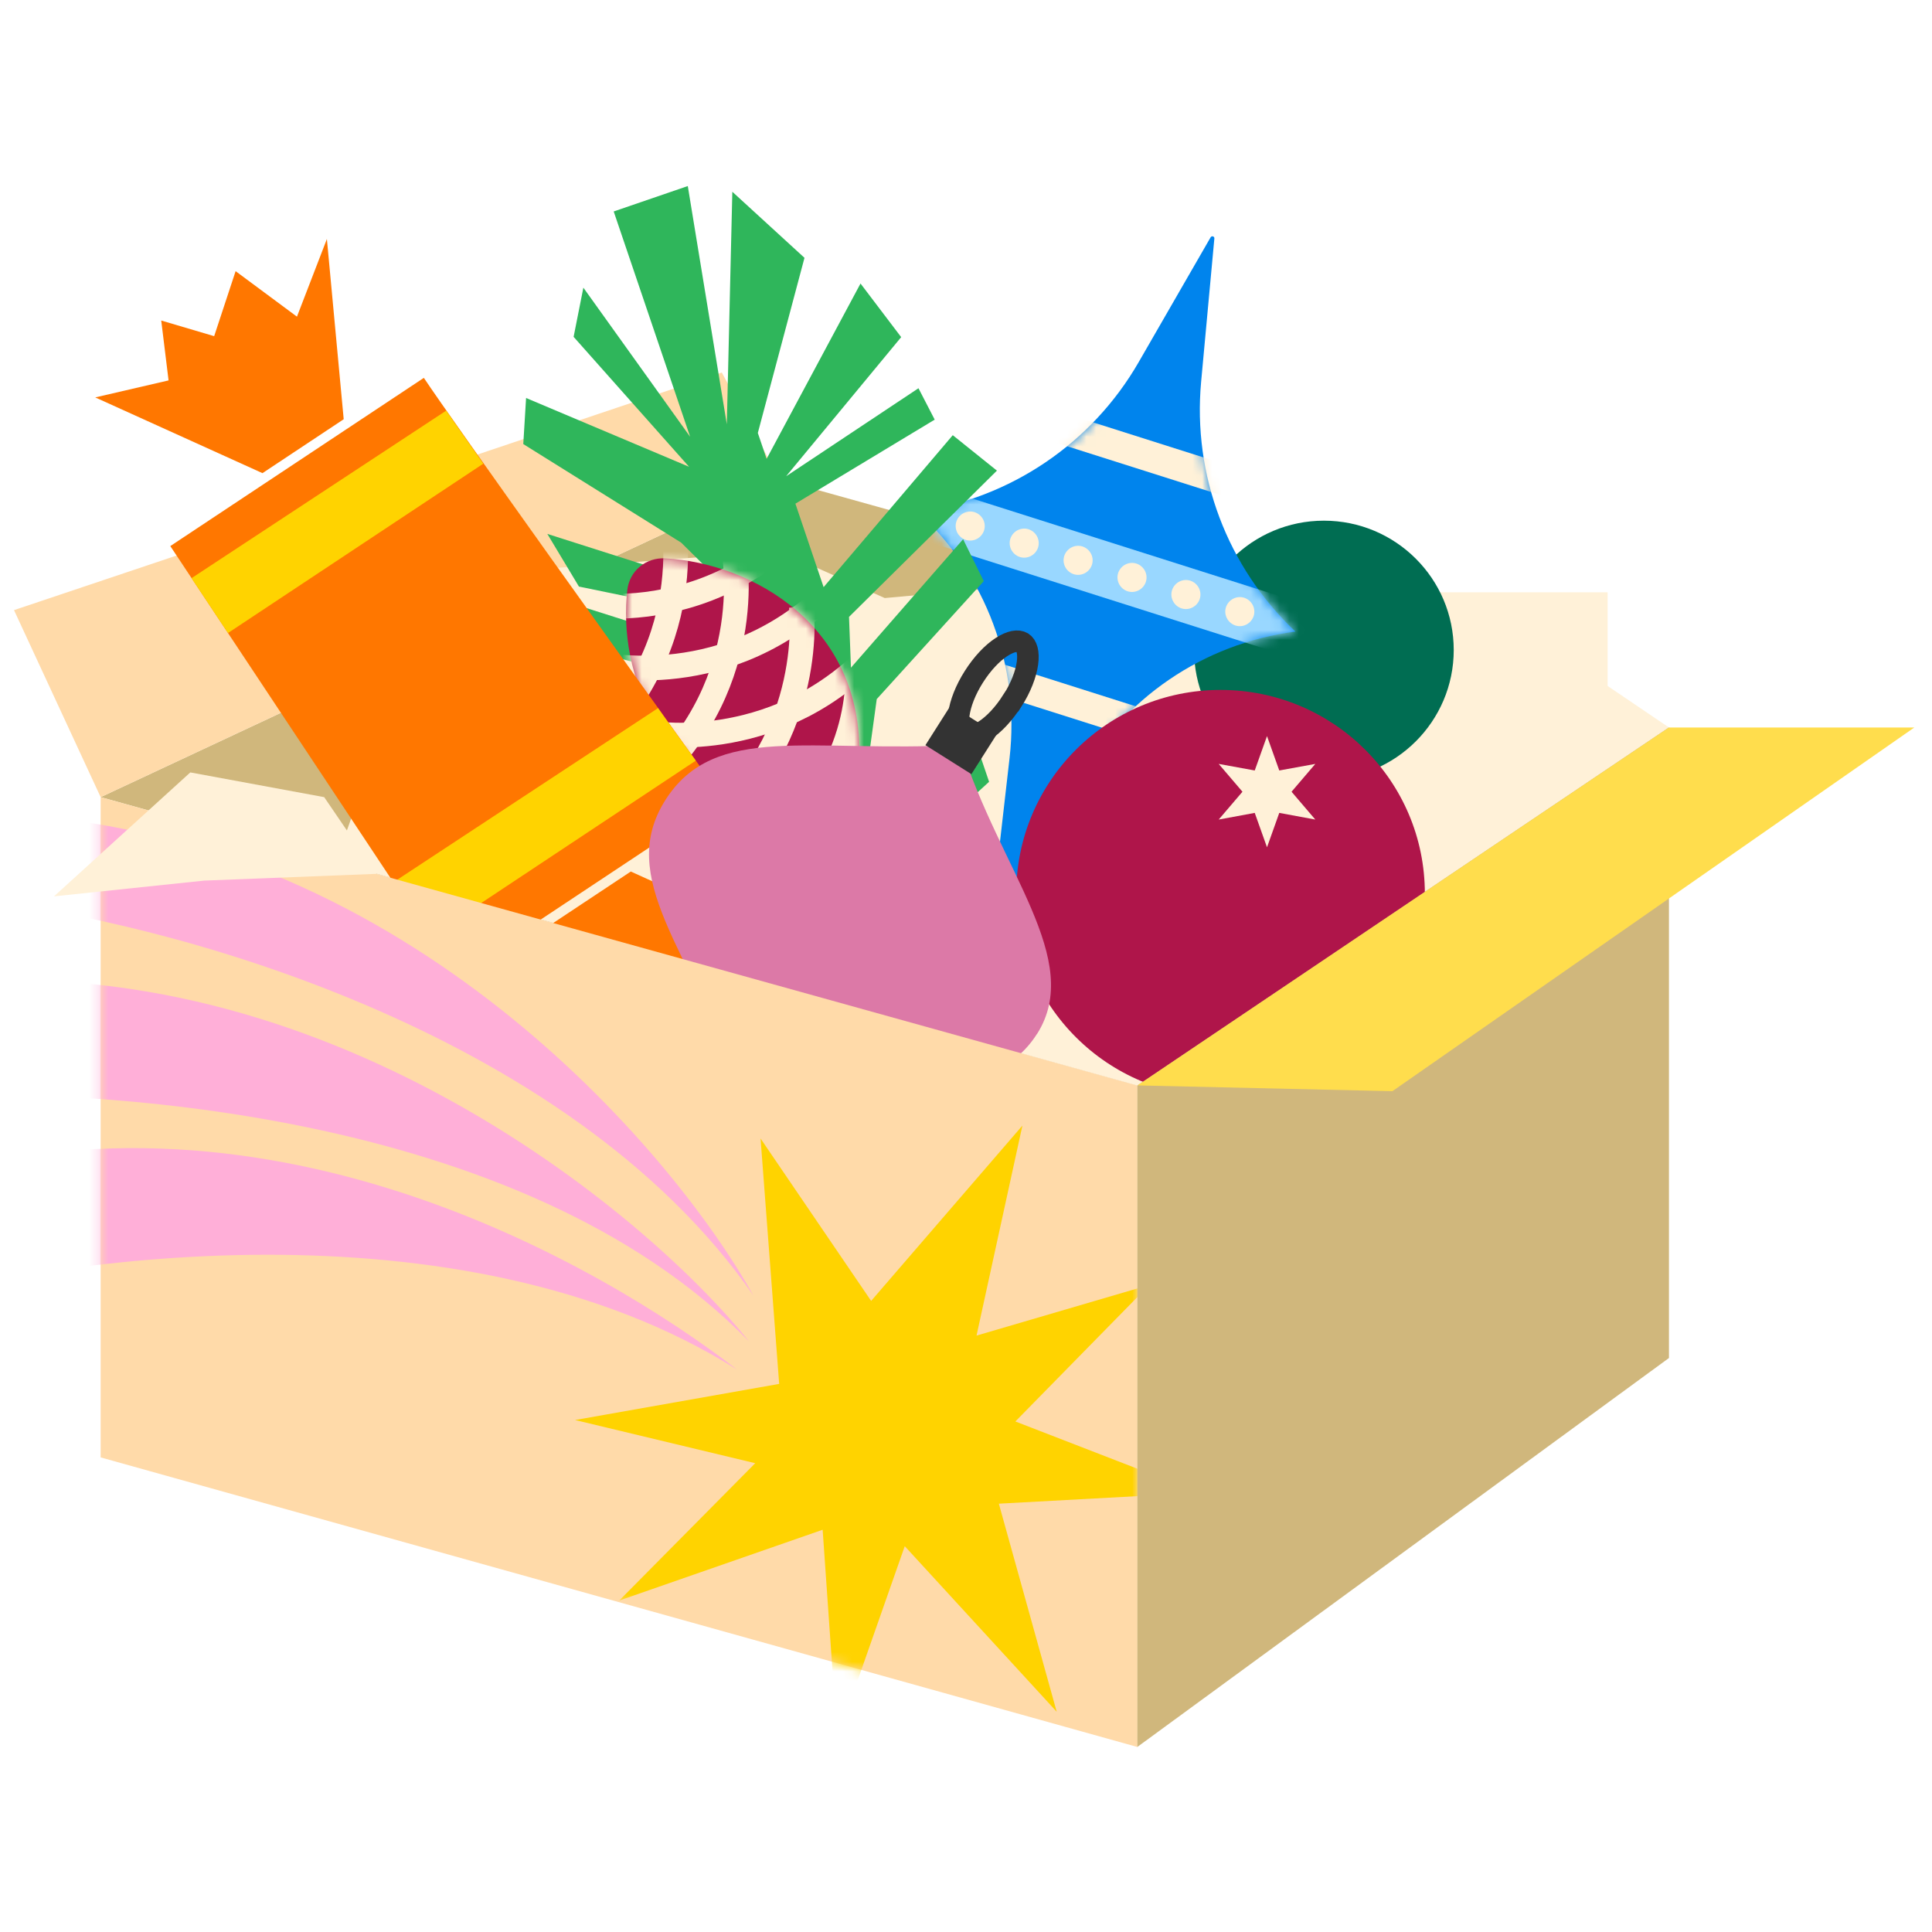
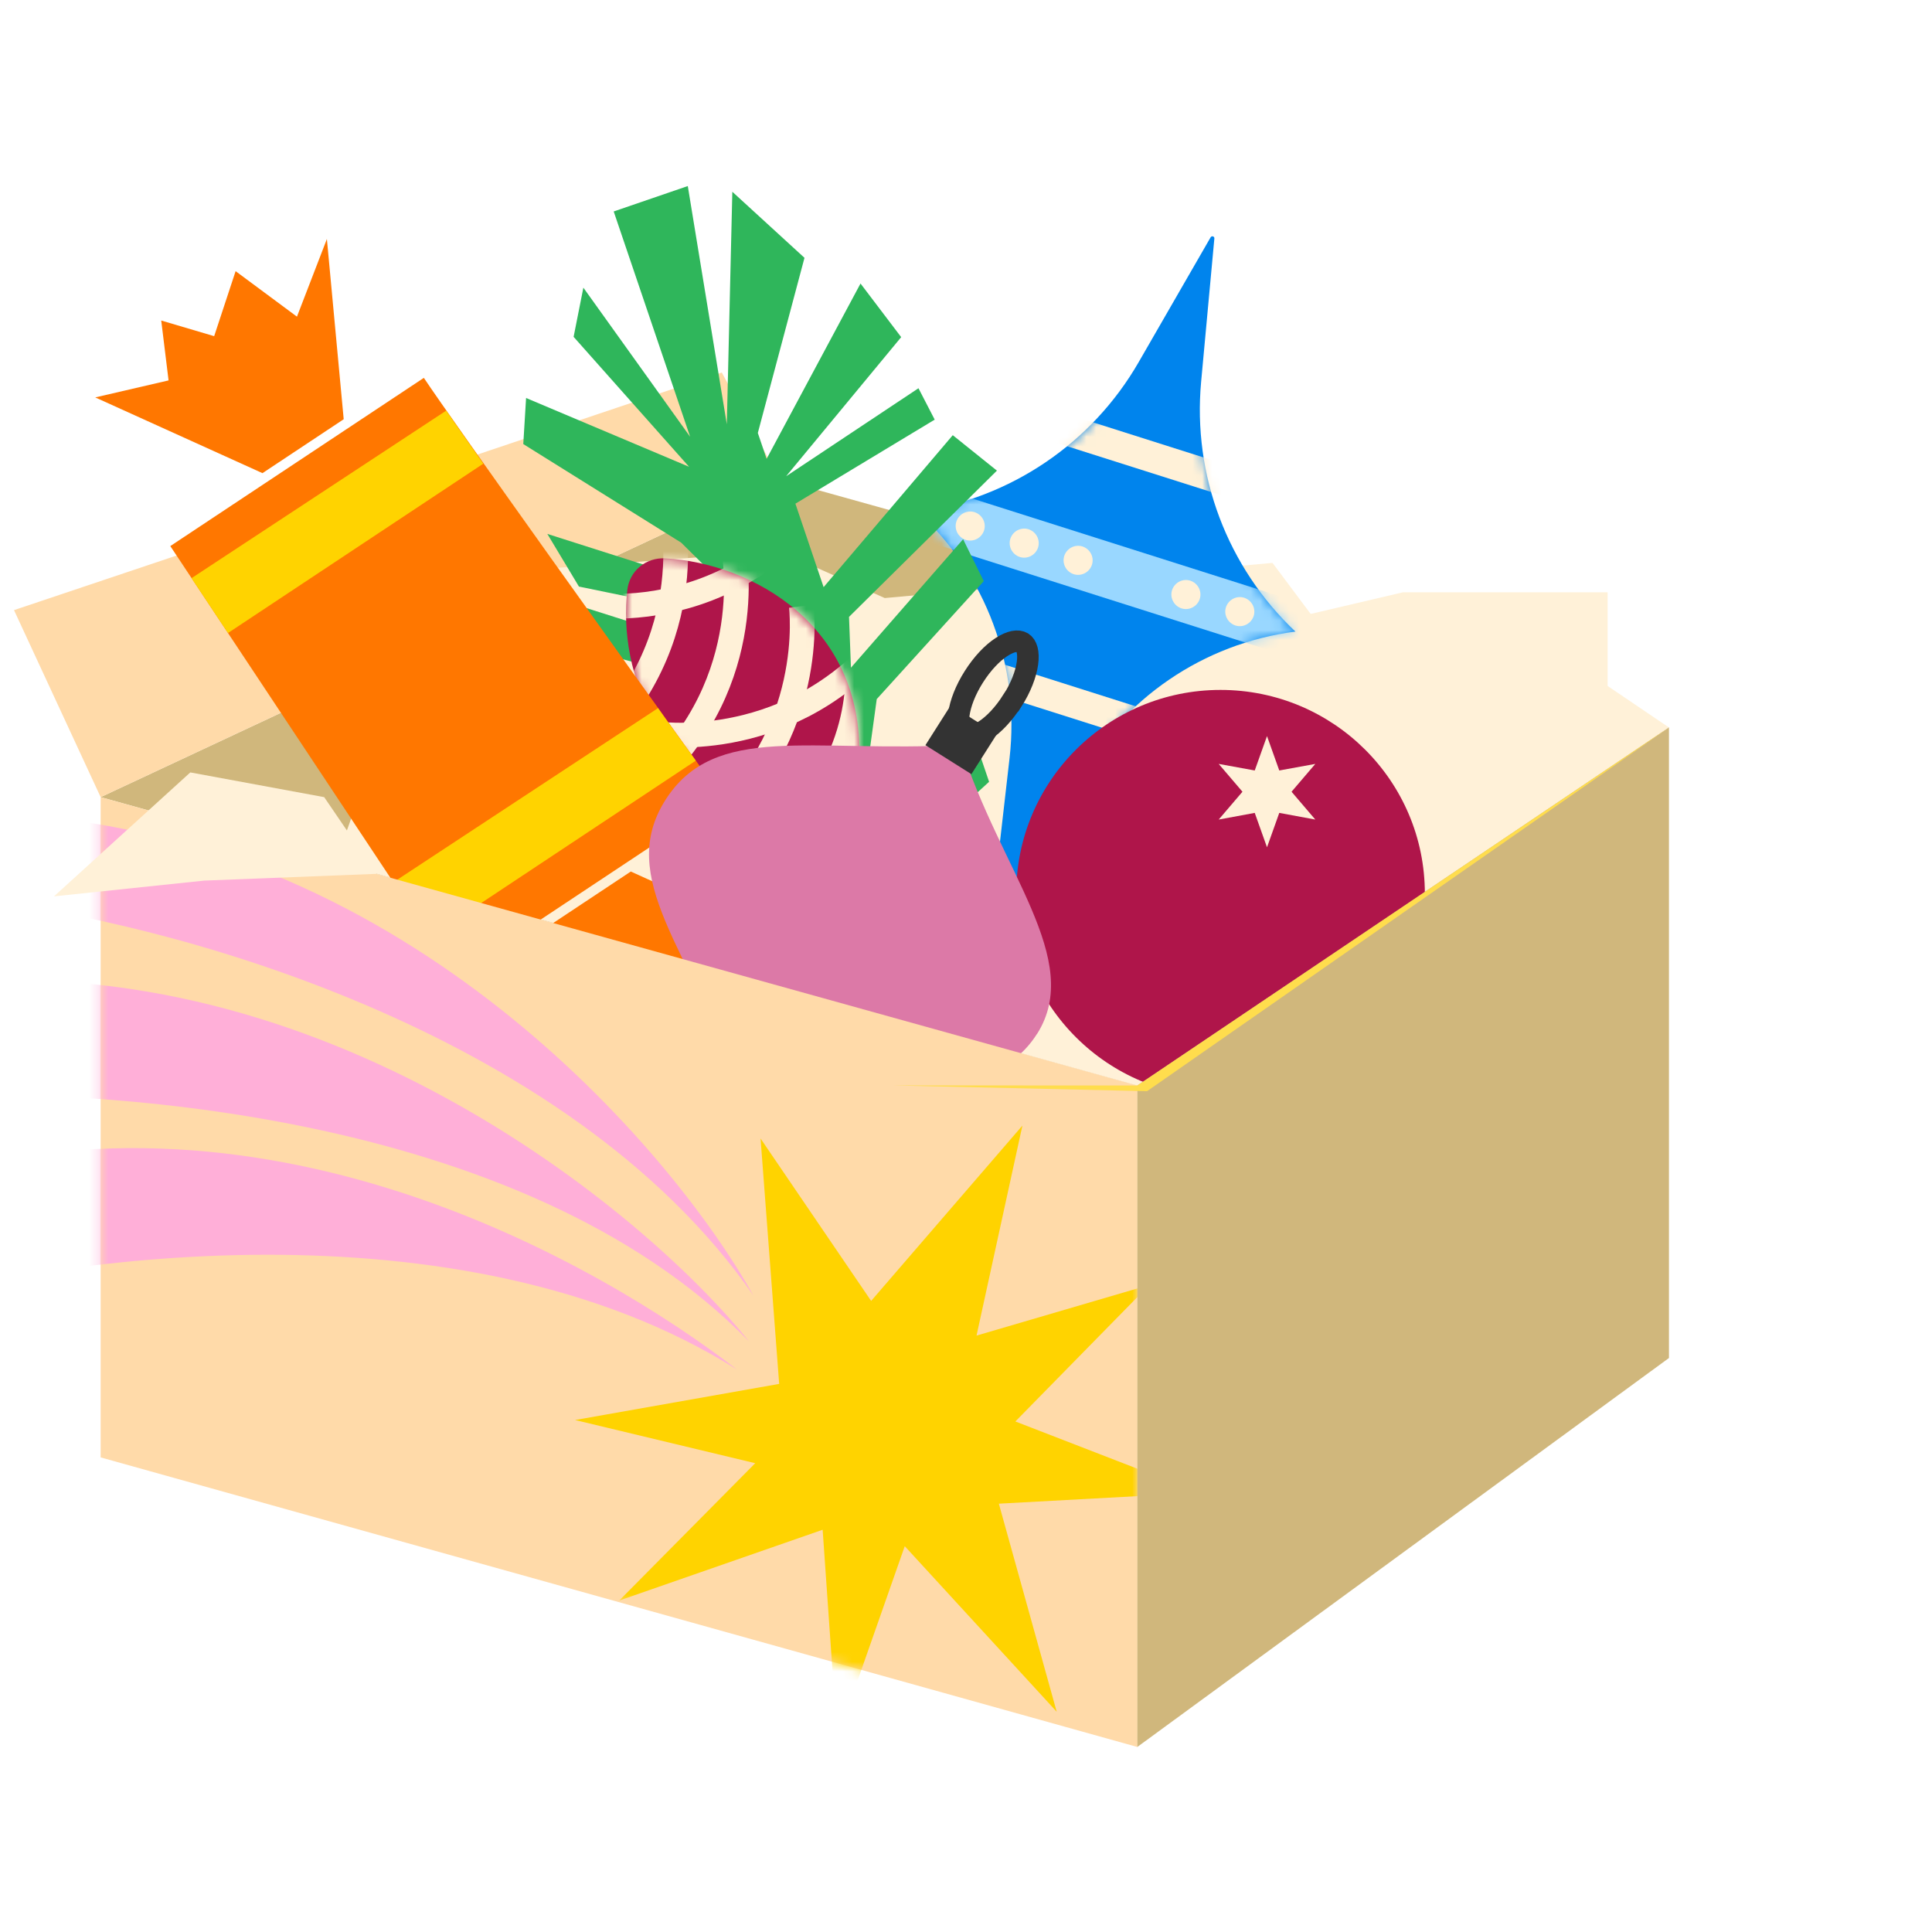
<svg xmlns="http://www.w3.org/2000/svg" id="_Слой_1" data-name="Слой 1" viewBox="0 0 200 200">
  <defs>
    <style>
      .cls-1 {
        mask: url(#mask);
      }

      .cls-2 {
        fill: #fff1d8;
      }

      .cls-3 {
        fill: #f70;
      }

      .cls-4 {
        fill: #0084ed;
      }

      .cls-5 {
        fill: #ffafd8;
      }

      .cls-6 {
        fill: #d0b77c;
      }

      .cls-7 {
        mask: url(#mask-2);
      }

      .cls-8 {
        mask: url(#mask-1);
      }

      .cls-9 {
        fill: #2fb65b;
      }

      .cls-10 {
        fill: #ffd300;
      }

      .cls-11 {
        stroke: #333;
        stroke-miterlimit: 10;
        stroke-width: 2.23px;
      }

      .cls-11, .cls-12 {
        fill: none;
      }

      .cls-13 {
        fill: #fff;
      }

      .cls-14 {
        fill: #99d7ff;
      }

      .cls-15 {
        fill: #ffdd4d;
      }

      .cls-16 {
        fill: #ffdaa9;
      }

      .cls-17 {
        fill: #dc79a7;
      }

      .cls-12 {
        stroke: #fff1d8;
        stroke-width: 2.56px;
      }

      .cls-18 {
        fill: #006d52;
      }

      .cls-19 {
        fill: #af154a;
      }

      .cls-20 {
        fill: #333;
      }
    </style>
    <mask id="mask" x="86.96" y="23.73" width="55.13" height="74.07" maskUnits="userSpaceOnUse">
      <g id="mask0_1778_21458" data-name="mask0 1778 21458">
        <path class="cls-13" d="M125.8,23.73l-1.46,15.8c-.89,9.66,2.71,19.19,9.76,25.85-9.51,1.23-17.87,6.93-22.47,15.35l-9.34,17.07,2.22-19.33c1.09-9.53-2.44-19.01-9.51-25.5,9.6-1.37,18.04-7.08,22.88-15.49l7.92-13.75Z" />
      </g>
    </mask>
    <mask id="mask-1" x="54.93" y="49.57" width="37.33" height="37.73" maskUnits="userSpaceOnUse">
      <g id="mask1_1778_21458" data-name="mask1 1778 21458">
        <path class="cls-13" d="M88.91,79.21c.87-14.41-11.14-20.94-20.07-21.41-1.98-.1-3.67,1.3-3.9,3.27-.94,8.17,2.77,21.5,19.52,22.11,2.32.09,4.31-1.66,4.45-3.98Z" />
      </g>
    </mask>
    <mask id="mask-2" x="-13.29" y="82.52" width="137.48" height="98.32" maskUnits="userSpaceOnUse">
      <g id="mask2_1778_21458" data-name="mask2 1778 21458">
        <path class="cls-16" d="M10.42,82.52v68.35l107.33,29.98v-68.47L10.42,82.52Z" />
      </g>
    </mask>
  </defs>
  <path class="cls-6" d="M10.42,82.52l70.29-32.89,92.07,25.68-55.03,37.06L10.42,82.52Z" />
  <path class="cls-16" d="M80.71,49.63l-5.99-11.07L1.45,63.16l8.97,19.36,70.29-32.89Z" />
  <path class="cls-2" d="M34.73,89.28l10.55-29.57,35.43-2.65,10.88,4.85,40.14-3.64,5.28,7.06-19.26,47.03-83.01-23.09Z" />
  <path class="cls-2" d="M101.28,71.62l43.97-10.31h21.17v9.7l6.35,4.3-55.03,37.06-56.47-15.71,7.44-6.85h10.05l22.52-18.19Z" />
-   <path class="cls-18" d="M137.05,80.68c7.42,0,13.44-6,13.44-13.39s-6.02-13.39-13.44-13.39-13.44,6-13.44,13.39,6.02,13.39,13.44,13.39Z" />
  <path class="cls-4" d="M125.32,24.57c.11-.2.42-.1.39.12l-1.37,14.84c-.89,9.66,2.71,19.19,9.76,25.85-9.51,1.23-17.87,6.93-22.47,15.35l-8.82,16.12c-.11.2-.42.11-.39-.12l2.09-18.26c1.09-9.53-2.44-19.01-9.51-25.5,9.6-1.37,18.04-7.08,22.88-15.49l7.44-12.91Z" />
  <g class="cls-1">
    <g>
      <path class="cls-14" d="M138.67,63.68l-46.11-14.64-1.71,5.39,46.11,14.64,1.71-5.39Z" />
      <path class="cls-2" d="M142.09,52.91l-46.11-14.64-.96,3.02,46.11,14.64.96-3.02Z" />
      <path class="cls-2" d="M134.02,78.34l-46.11-14.64-.96,3.02,46.11,14.64.96-3.02Z" />
      <path class="cls-2" d="M99.98,55.89c.79.25,1.63-.19,1.89-.98.25-.79-.19-1.63-.98-1.89-.79-.25-1.63.19-1.89.98-.25.79.19,1.63.98,1.89Z" />
      <path class="cls-2" d="M111.15,59.44c.79.25,1.63-.19,1.89-.98.25-.79-.19-1.63-.98-1.89-.79-.25-1.63.19-1.89.98-.25.79.19,1.63.98,1.89Z" />
      <path class="cls-2" d="M122.31,62.98c.79.25,1.63-.19,1.89-.98.25-.79-.19-1.63-.98-1.89-.79-.25-1.63.19-1.89.98-.25.79.19,1.63.98,1.89Z" />
      <path class="cls-2" d="M105.57,57.66c.79.25,1.63-.19,1.89-.98.25-.79-.19-1.63-.98-1.89-.79-.25-1.63.19-1.89.98-.25.79.19,1.63.98,1.89Z" />
-       <path class="cls-2" d="M116.73,61.21c.79.25,1.63-.19,1.89-.98.25-.79-.19-1.63-.98-1.89-.79-.25-1.63.19-1.89.98-.25.79.19,1.63.98,1.89Z" />
      <path class="cls-2" d="M127.89,64.75c.79.25,1.63-.19,1.89-.98.25-.79-.19-1.63-.98-1.89-.79-.25-1.63.19-1.89.98-.25.79.19,1.63.98,1.89Z" />
    </g>
  </g>
  <path class="cls-9" d="M72.1,83.51l15.89,10.6,14.4-13.18-1.67-4.92-11.66,8.75,1.7-12.39,11.08-12.21-2.14-4.34-11.61,13.3-.2-5.26,15.31-15.14-4.57-3.67-13.37,15.73-2.92-8.64,14.42-8.7-1.68-3.25-13.7,9.11,11.91-14.4-4.21-5.55-9.72,18.15-.91-2.68,4.83-18.13-7.47-6.84-.57,24.07-4.04-24.66-7.67,2.63,7.91,23.32-11.05-15.43-1.01,5.09,11.95,13.45-16.87-7.12-.29,4.77,16.34,10.2,5.25,5.19-19.1-6.09,3.27,5.45,18.04,3.71,5.32,5.67-23.46-7.43,2.44,4.99,22.21,5.93-21.27-3.18,1.41,4.18,20.74,1.61-.42,8.8-9.25-5.48-3.55,3.97h-.03Z" />
  <path class="cls-19" d="M88.91,79.21c.87-14.41-11.14-20.94-20.07-21.41-1.98-.1-3.67,1.3-3.9,3.27-.94,8.17,2.77,21.5,19.52,22.11,2.32.09,4.31-1.66,4.45-3.98Z" />
  <g class="cls-8">
    <g>
      <path class="cls-12" d="M73.08,81.92s10.35,1.59,18.22-7.23" />
      <path class="cls-12" d="M67.68,75.93s13.3,2.18,23.28-9.03" />
-       <path class="cls-12" d="M61.31,68.6s13.03,3.44,24.04-6.78" />
      <path class="cls-12" d="M55.37,61.54s12.62,4.72,24.59-4.34" />
      <path class="cls-12" d="M88.76,68.34s1.25,10.4-7.82,17.98" />
      <path class="cls-12" d="M82.95,62.75s1.75,13.36-9.79,22.98" />
      <path class="cls-12" d="M75.83,56.14s3.02,13.13-7.55,23.8" />
      <path class="cls-12" d="M68.97,49.98s4.31,12.77-5.14,24.44" />
    </g>
  </g>
  <path class="cls-3" d="M43.88,39.12c2.93,4.42,21.87,30.87,30.97,43.55l-27.69,18.37-29.53-44.51,26.24-17.41Z" />
  <path class="cls-10" d="M68.12,73.3c.37.56,3.91,5.44,3.91,5.44l-27.55,18.28-3.77-5.68,27.4-18.03h0Z" />
  <path class="cls-10" d="M46.2,42.52c.37.56,3.83,5.48,3.83,5.48l-26.43,17.53-3.77-5.68,26.36-17.34h0Z" />
  <path class="cls-3" d="M56.89,95.8l8.41-5.58,17.31,7.84-6.89,2.74,1.32,3.88-6.73-.29-2.74,7.48-3.97-3.03-4.96,5.62-1.74-18.67h0Z" />
  <path class="cls-3" d="M35.58,43.4l-8.41,5.58-17.31-7.84,7.59-1.76-.76-6.2,5.48,1.62,2.22-6.73,6.35,4.71,3.1-8.04,1.74,18.66h0Z" />
  <path class="cls-19" d="M126.35,113.56c11.68,0,21.15-9.43,21.15-21.07s-9.47-21.07-21.15-21.07-21.15,9.43-21.15,21.07,9.47,21.07,21.15,21.07Z" />
  <path class="cls-2" d="M131.16,76.2l1.27,3.56,3.73-.68-2.46,2.88,2.46,2.88-3.73-.69-1.27,3.56-1.27-3.56-3.73.69,2.46-2.88-2.46-2.88,3.73.68,1.27-3.56Z" />
  <path class="cls-17" d="M107.34,107.04c-4.88,7.69-15.67,4.18-30.53,5.71-5.47-14.5-13.04-21.86-7.93-29.93,5.11-8.06,15.07-4.86,30.54-5.71,4.12,13.02,12.82,22.23,7.93,29.93Z" />
  <path class="cls-20" d="M98.43,73l-2.63,4.14,4.76,3,2.63-4.14-4.76-3Z" />
  <path class="cls-11" d="M104.78,72.55c-.87,1.37-1.89,2.44-2.84,3.06-.97.64-1.73.74-2.17.47s-.68-1-.51-2.15c.16-1.12.68-2.5,1.56-3.88.87-1.37,1.89-2.44,2.84-3.06.98-.64,1.73-.74,2.18-.47.44.27.68,1,.52,2.15-.16,1.12-.68,2.5-1.56,3.88h0Z" />
  <path class="cls-16" d="M10.42,82.52v68.35l107.33,29.98v-68.47L10.42,82.52Z" />
  <g class="cls-7">
    <g>
      <path class="cls-10" d="M78.73,117.83l1.93,25.43-21.13,3.74,18.65,4.47-14.08,14.22,21.06-7.33,1.51,21.62,6.99-19.92,15.73,17.14-5.99-21.54,20.77-1.13-19.06-7.38,13.86-14.13-17.88,5.24,4.75-21.74-15.66,18.15-11.48-16.86h0Z" />
      <path class="cls-5" d="M2.44,84.42c39.69,2.71,66.9,34.25,75.55,49.69C58.72,106.29,16.66,95.27-1.97,93.23c1.17-3.11,3.7-9.23,4.4-8.82h0Z" />
      <path class="cls-5" d="M-6.35,101.84c39.59-3.88,72.83,23.25,83.9,37.04-23.59-24.25-69.07-26.43-87.78-25.37.65-3.26,1.94-8.75,3.88-11.68Z" />
      <path class="cls-5" d="M-10.97,123.01c37.56-13.1,73.26,7.97,87.27,18.77-28.64-18.02-71.65-11.62-89.57-6.18-.14-3.32,1.1-8.68,2.31-12.59Z" />
    </g>
  </g>
  <path class="cls-6" d="M117.74,112.37l55.03-37.06v65.27l-55.03,40.26" />
-   <path class="cls-15" d="M117.74,112.37l55.03-37.06h25.4l-54.03,37.65-26.39-.6Z" />
+   <path class="cls-15" d="M117.74,112.37l55.03-37.06l-54.03,37.65-26.39-.6Z" />
  <path class="cls-2" d="M38.98,90.47l-5.42-7.95-13.86-2.56-14.11,12.83,15.54-1.63,17.85-.7Z" />
</svg>